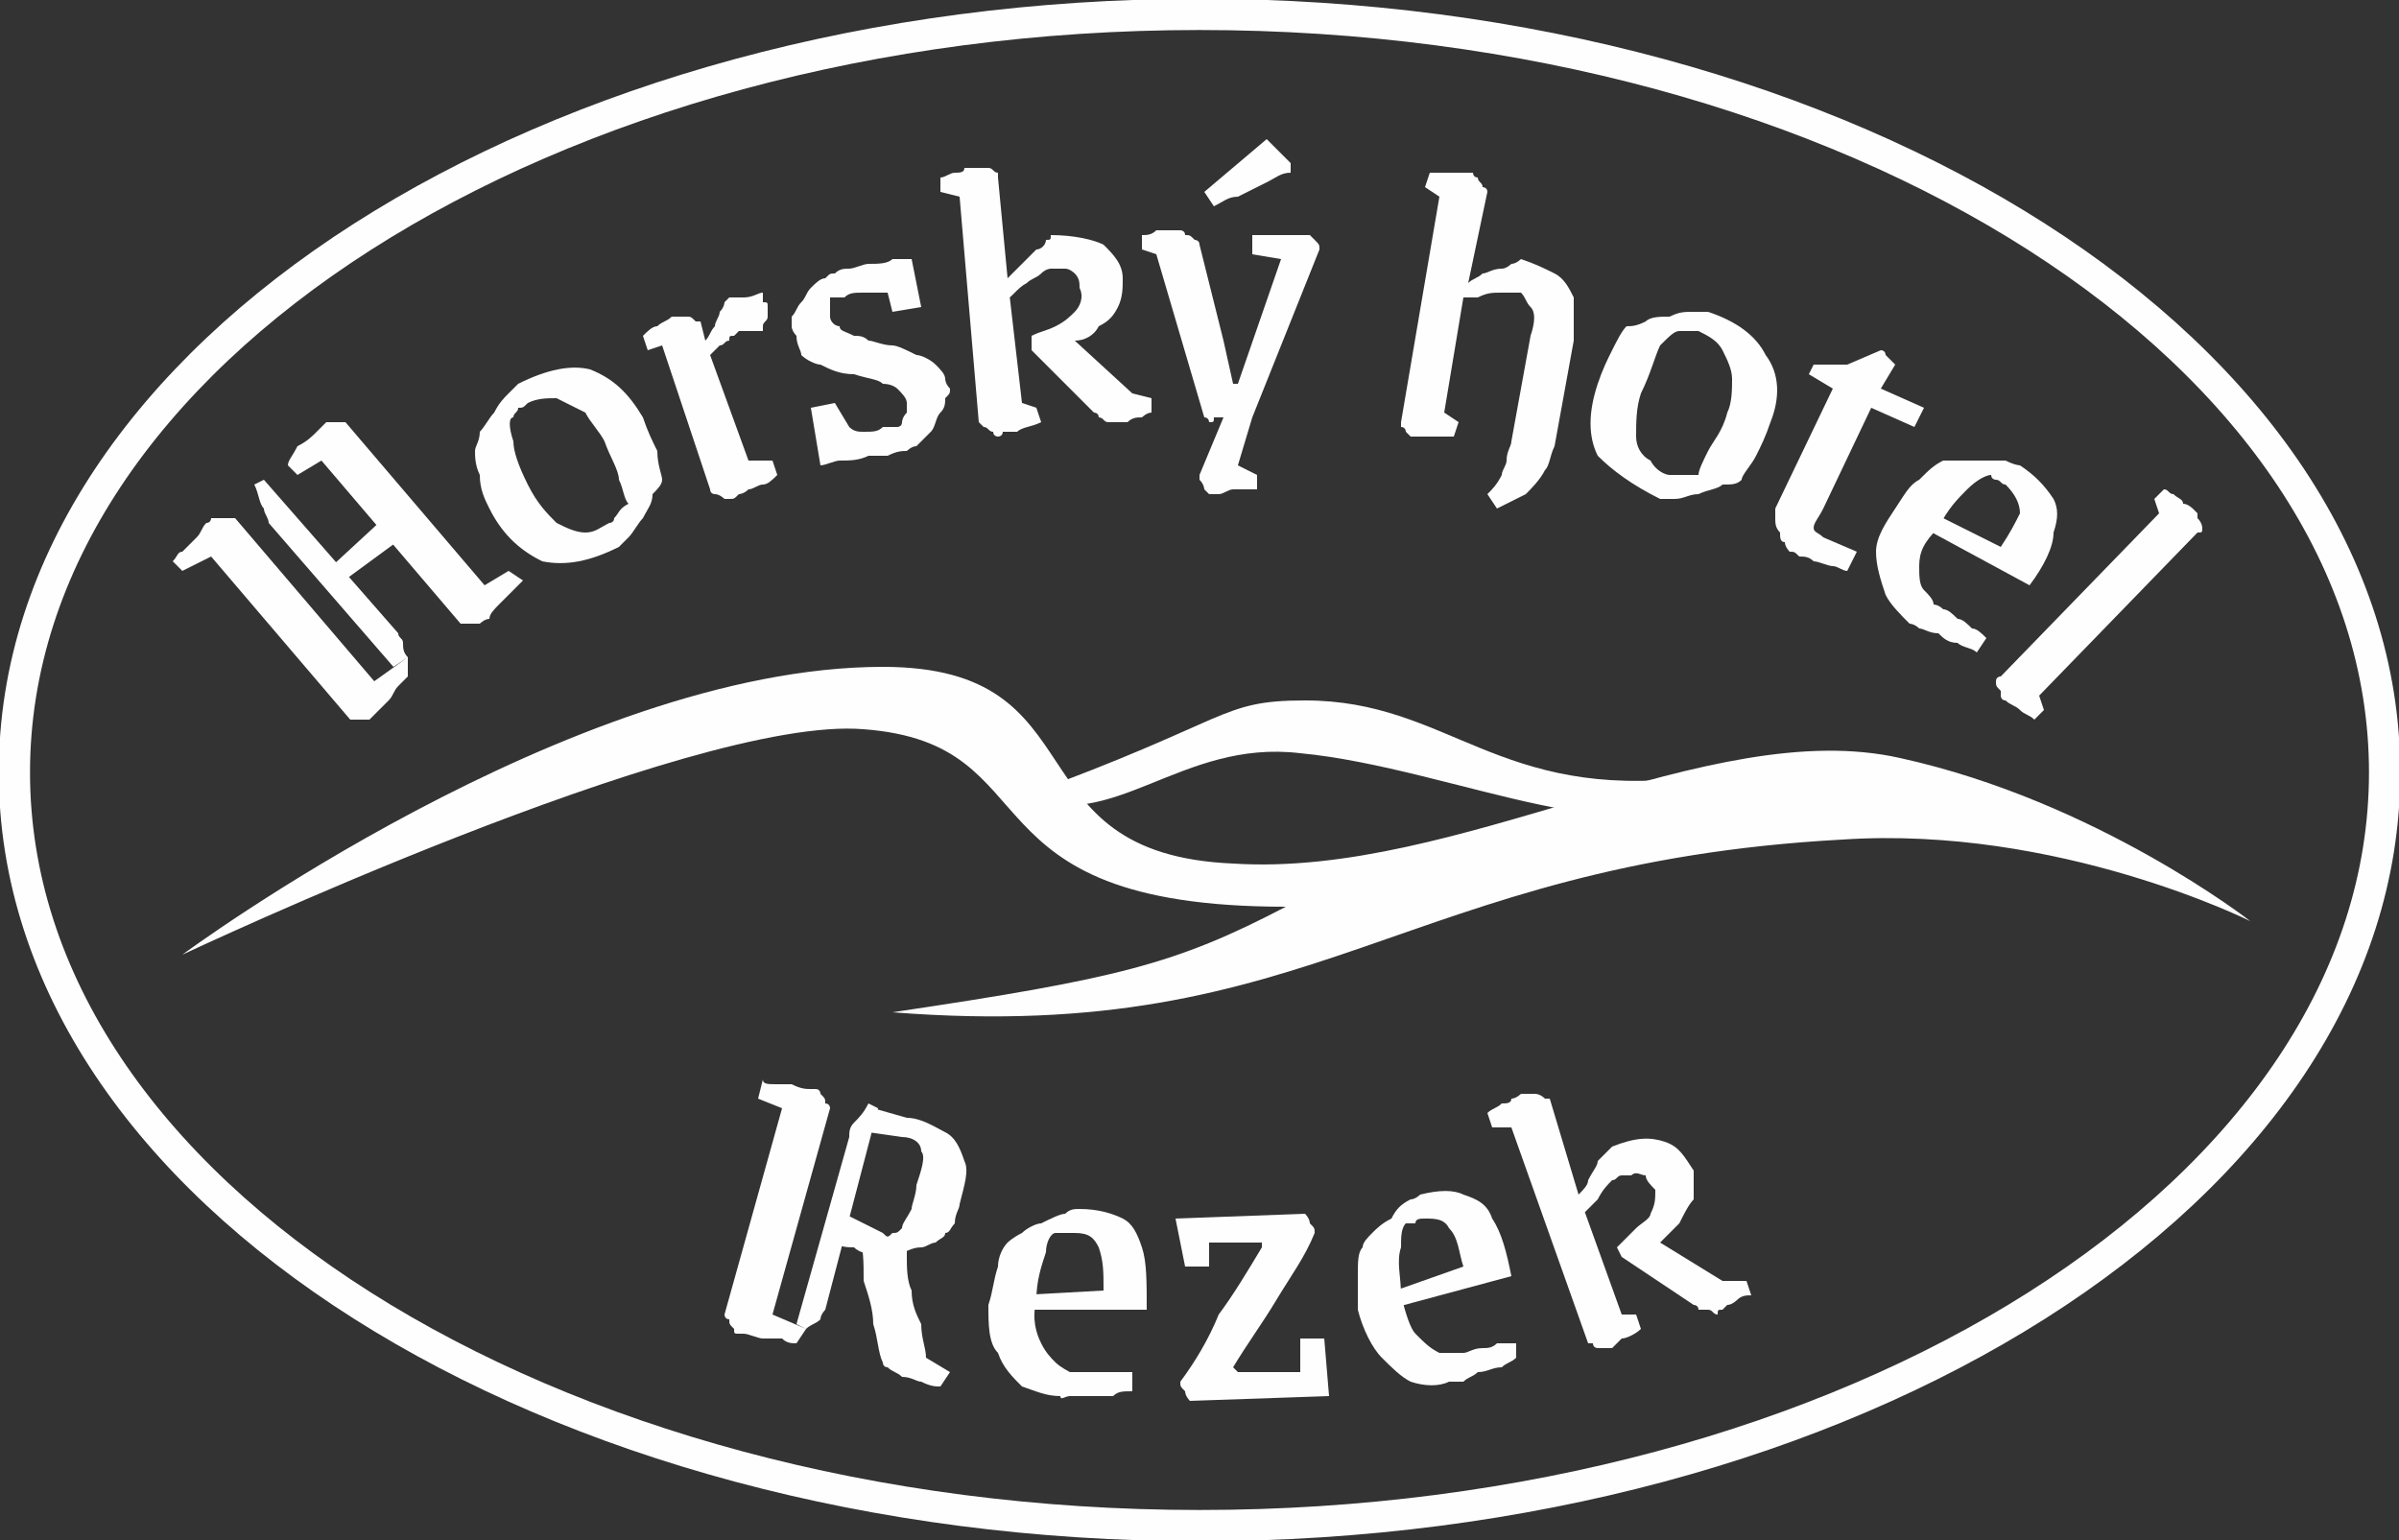
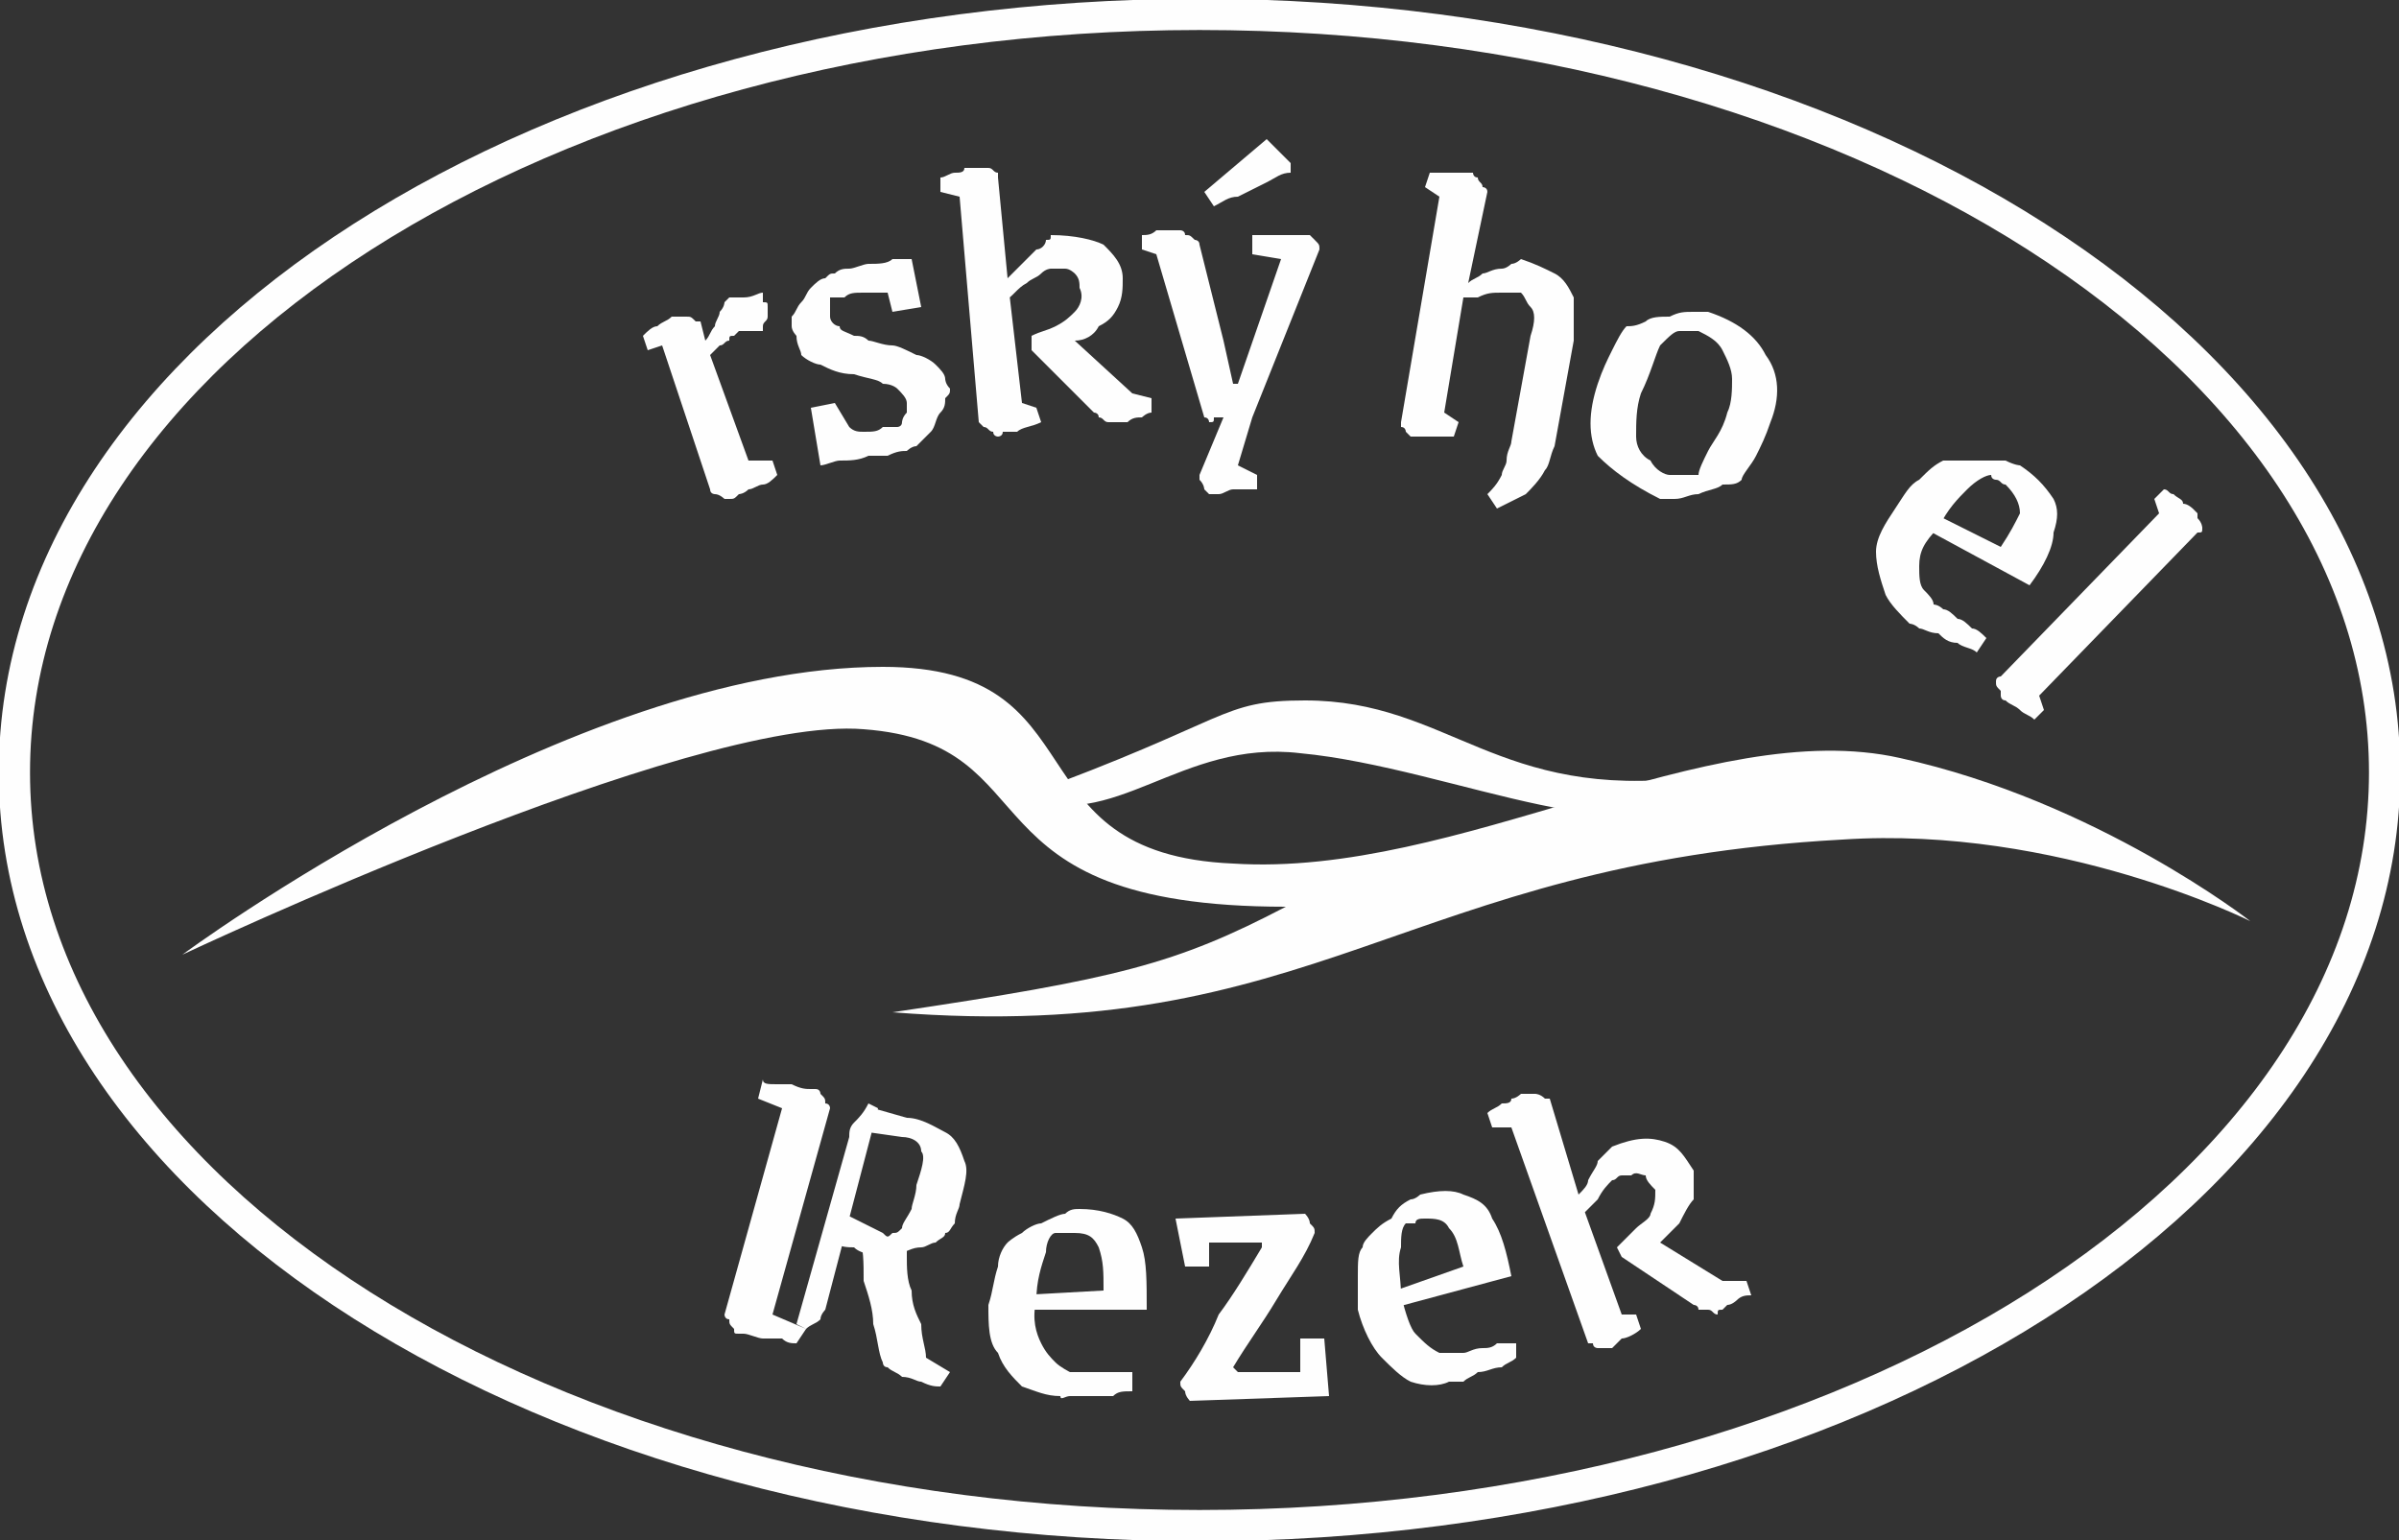
<svg xmlns="http://www.w3.org/2000/svg" xml:space="preserve" width="500px" height="321px" version="1.1" style="shape-rendering:geometricPrecision; text-rendering:geometricPrecision; image-rendering:optimizeQuality; fill-rule:evenodd; clip-rule:evenodd" viewBox="0 0 500 321">
  <rect x="0" y="0" width="500" height="321" fill="#333333" stroke="none" />
  <defs>
    <style type="text/css">
   
    .str0 {stroke:#FEFEFE;stroke-width:6.511}
    .fil0 {fill:none}
    .fil1 {fill:#FEFEFE}
    .fil2 {fill:#FEFEFE;fill-rule:nonzero}
   
  </style>
  </defs>
  <g id="Vrstva_x0020_1">
    <path class="fil0 str0" d="M497 161c0,87 -111,157 -247,157 -136,0 -247,-70 -247,-157 0,-87 111,-158 247,-158 136,0 247,71 247,158" />
    <g id="_2153626919680">
      <path class="fil1" d="M38 199c0,0 81,-60 146,-60 46,0 26,39 73,41 47,3 99,-31 139,-22 41,9 73,34 73,34 0,0 -40,-20 -85,-17 -92,5 -109,43 -198,36 47,-7 59,-10 82,-22 -69,0 -48,-34 -88,-37 -36,-3 -142,47 -142,47z" />
      <path class="fil1" d="M353 162c-8,19 -50,-2 -82,-5 -25,-3 -39,17 -58,9 44,-16 41,-20 59,-20 30,0 40,21 81,16z" />
    </g>
    <g id="_2153626919968">
-       <path class="fil2" d="M44 116l-6 3 -2 -2c1,-1 1,-2 2,-2 1,-1 2,-2 3,-3 1,-1 1,-2 2,-3 1,0 1,-1 1,-1 0,0 1,0 1,0 1,0 2,0 2,0 1,0 1,0 2,0l29 34 7 -5 0 4c0,0 -1,1 -2,2 -1,1 -1,2 -2,3 -1,1 -2,2 -3,3 -1,1 -1,1 -1,1 0,0 -1,0 -1,0 -1,0 -2,0 -2,0 -1,0 -1,0 -1,0l-29 -34zm9 -15l0 0 2 -1 28 32c0,1 1,1 1,2 0,1 0,2 1,3l-3 2 -26 -30c0,-1 -1,-2 -1,-3 -1,-1 -1,-3 -2,-5zm14 -5l0 0 -5 3 -2 -2c0,-1 1,-2 2,-4 2,-1 3,-2 4,-3 1,-1 2,-2 2,-2 0,0 0,0 1,0 1,0 1,0 2,0 1,0 1,0 1,0l29 34 5 -3 3 2c-1,1 -2,2 -2,2 -1,1 -2,2 -3,3 -1,1 -2,2 -2,3 -1,0 -2,1 -2,1 0,0 0,0 -1,0 -1,0 -1,0 -2,0 0,0 -1,0 -1,0l-29 -34zm0 24l0 0 13 -12 4 4 -15 11 -2 -3z" />
-       <path class="fil2" d="M129 114c-6,3 -11,4 -16,3 -4,-2 -8,-5 -11,-11 -1,-2 -2,-4 -2,-7 -1,-2 -1,-4 -1,-5 0,-1 1,-2 1,-4 1,-1 2,-3 3,-4 1,-2 2,-3 3,-4 1,-1 2,-2 2,-2 6,-3 11,-4 15,-3 5,2 8,5 11,10 1,3 2,5 3,7 0,3 1,5 1,6 0,1 -1,2 -2,3 0,2 -1,3 -2,5 -1,1 -2,3 -3,4 -1,1 -2,2 -2,2zm-2 -5l0 0c0,0 1,0 1,-1 1,-1 1,-2 3,-3 -1,-1 -1,-3 -2,-5 0,-2 -2,-5 -3,-8 -1,-2 -3,-4 -4,-6 -2,-1 -4,-2 -6,-3 -2,0 -4,0 -6,1 -1,1 -1,1 -2,1 0,1 -1,1 -1,2 -1,0 -1,2 0,5 0,2 1,5 3,9 2,4 4,6 6,8 2,1 4,2 6,2 2,0 3,-1 5,-2z" />
      <path class="fil2" d="M152 104c0,0 0,0 -1,0 0,0 -1,-1 -2,-1 0,0 -1,0 -1,-1l-10 -30 -3 1 -1 -3c1,-1 2,-2 3,-2 1,-1 2,-1 3,-2 1,0 1,0 1,0 1,0 1,0 2,0 1,0 1,0 2,1 1,0 1,0 1,0l1 4c1,-1 1,-2 2,-3 0,-1 1,-2 1,-3 1,-1 1,-2 1,-2 1,-1 1,-1 1,-1 1,0 2,0 3,0 2,0 3,-1 4,-1 0,1 0,1 0,2 1,0 1,0 1,1 0,0 0,0 0,1 0,0 0,1 0,1 0,1 -1,1 -1,2 0,0 0,1 0,1 -1,0 -1,0 -2,0 0,0 -1,0 -2,0 0,0 -1,0 -1,0 0,0 -1,1 -1,1 -1,0 -1,0 -1,1 -1,0 -1,1 -2,1 -1,1 -1,1 -2,2l8 22 5 0 1 3c-1,1 -2,2 -3,2 -1,0 -2,1 -3,1 -1,1 -2,1 -2,1 -1,1 -1,1 -2,1z" />
      <path class="fil2" d="M189 94c-1,0 -2,0 -4,1 -1,0 -3,0 -4,0 -2,1 -4,1 -6,1 -1,0 -3,1 -4,1l-2 -12 5 -1 3 5c1,1 2,1 3,1 2,0 3,0 4,-1 1,0 2,0 3,0 0,0 1,0 1,-1 0,0 0,-1 1,-2 0,-1 0,-2 0,-2 0,-1 -1,-2 -2,-3 0,0 -1,-1 -3,-1 -1,-1 -3,-1 -6,-2 -3,0 -5,-1 -7,-2 -1,0 -3,-1 -4,-2 0,-1 -1,-2 -1,-4 0,0 -1,-1 -1,-2 0,-1 0,-1 0,-2 1,-1 1,-2 2,-3 1,-1 1,-2 2,-3 1,-1 2,-2 3,-2 1,-1 1,-1 2,-1 1,-1 2,-1 3,-1 1,0 3,-1 4,-1 2,0 4,0 5,-1 1,0 3,0 4,0l2 10 -6 1 -1 -4c-1,0 -1,0 -2,0 -1,0 -2,0 -3,0 -2,0 -3,0 -4,1 -1,0 -1,0 -2,0 0,0 0,0 -1,0 0,1 0,1 0,2 0,0 0,1 0,2 0,1 1,2 2,2 0,1 1,1 3,2 1,0 2,0 3,1 1,0 3,1 5,1 1,0 3,1 5,2 1,0 3,1 4,2 1,1 2,2 2,3 0,0 0,1 1,2 0,1 0,1 -1,2 0,1 0,2 -1,3 -1,1 -1,3 -2,4 -1,1 -2,2 -3,3 -1,0 -2,1 -2,1z" />
      <path class="fil2" d="M210 58l3 26 3 1 1 3c-2,1 -4,1 -5,2 -1,0 -2,0 -3,0 0,1 -1,1 -1,1 0,0 -1,0 -1,-1 -1,0 -1,-1 -2,-1 0,0 -1,-1 -1,-1l-4 -47 -4 -1 0 -3c1,0 2,-1 3,-1 1,0 2,0 2,-1 1,0 2,0 3,0 0,0 1,0 1,0 0,0 0,0 1,0 1,0 1,1 2,1 0,1 0,1 0,1l2 21 0 0zm22 30l0 0c0,0 0,0 -1,0 -1,0 -1,-1 -2,-1 0,-1 -1,-1 -1,-1l-13 -13 0 -3c2,-1 3,-1 5,-2 2,-1 3,-2 4,-3 1,-1 2,-3 1,-5 0,-1 0,-2 -1,-3 0,0 -1,-1 -2,-1 -1,0 -2,0 -3,0 0,0 -1,0 -2,1 -1,1 -2,1 -3,2 -2,1 -3,3 -5,4l0 -5 1 0c1,-1 2,-2 3,-3 1,-1 2,-2 3,-3 1,0 2,-1 2,-2 1,0 1,0 1,-1 5,0 9,1 11,2 2,2 4,4 4,7 0,2 0,4 -1,6 -1,2 -2,3 -4,4 -1,2 -3,3 -5,3l12 11 4 1 0 3c-1,0 -2,1 -2,1 -1,0 -2,0 -3,1 -1,0 -1,0 -2,0 0,0 -1,0 -1,0z" />
      <path class="fil2" d="M252 103c0,0 0,0 -1,-1 0,0 0,-1 -1,-2 0,0 0,-1 0,-1l5 -12c-1,0 -1,0 -2,0 0,1 0,1 -1,1 0,0 0,-1 -1,-1l-10 -34 -3 -1 0 -3c1,0 2,0 3,-1 1,0 2,0 3,0 1,0 2,0 2,0 0,0 1,0 1,1 1,0 1,0 2,1 0,0 1,0 1,1l5 20 2 9 1 0 9 -26 -6 -1 0 -4c1,0 3,0 4,0 1,0 2,0 3,0 1,0 2,0 3,0 1,0 1,0 1,0 0,0 1,0 1,0 1,1 1,1 1,1 1,1 1,1 1,2l-14 35 -3 10 4 2 0 3c-2,0 -3,0 -5,0 -1,0 -2,1 -3,1 -1,0 -2,0 -2,0zm1 -60l0 0 -2 -3 13 -11 5 5 0 2c-2,0 -3,1 -5,2 -2,1 -4,2 -6,3 -2,0 -3,1 -5,2z" />
      <path class="fil2" d="M297 39l1 -3c1,0 2,0 3,0 0,0 1,0 2,0 1,0 2,0 2,0 1,0 1,0 2,0 0,0 0,1 1,1 0,1 1,1 1,2 0,0 1,0 1,1l-4 19 0 0c1,-1 2,-1 3,-2 1,0 2,-1 4,-1 1,0 2,-1 2,-1 1,0 2,-1 2,-1 3,1 5,2 7,3 2,1 3,3 4,5 0,3 0,6 0,9l-4 22c-1,2 -1,4 -2,5 -1,2 -3,4 -4,5 -2,1 -4,2 -6,3l-2 -3c1,-1 2,-2 3,-4 0,-1 1,-2 1,-3 0,-2 1,-3 1,-4l4 -22c1,-3 1,-5 0,-6 -1,-1 -1,-2 -2,-3 -1,0 -2,0 -2,0 0,0 -1,0 -2,0 -2,0 -3,0 -5,1 -1,0 -2,0 -3,0l-4 24 3 2 -1 3c-1,0 -3,0 -4,0 -1,0 -2,0 -3,0 -1,0 -1,0 -2,0 0,0 0,0 -1,-1 0,0 0,-1 -1,-1 0,-1 0,-1 0,-1l8 -47 -3 -2z" />
      <path class="fil2" d="M346 104c-6,-3 -10,-6 -13,-9 -2,-4 -2,-9 0,-15 1,-3 2,-5 3,-7 1,-2 2,-4 3,-5 1,0 2,0 4,-1 1,-1 3,-1 5,-1 2,-1 3,-1 5,-1 1,0 2,0 3,0 6,2 10,5 12,9 3,4 3,9 1,14 -1,3 -2,5 -3,7 -1,2 -3,4 -3,5 -1,1 -2,1 -4,1 -1,1 -3,1 -5,2 -2,0 -3,1 -5,1 -1,0 -2,0 -3,0zm2 -5l0 0c1,0 1,0 2,0 1,0 2,0 4,0 0,-1 1,-3 2,-5 1,-2 3,-4 4,-8 1,-2 1,-5 1,-7 0,-2 -1,-4 -2,-6 -1,-2 -3,-3 -5,-4 -1,0 -1,0 -2,0 -1,0 -1,0 -2,0 -1,0 -2,1 -4,3 -1,2 -2,6 -4,10 -1,3 -1,6 -1,9 0,2 1,4 3,5 1,2 3,3 4,3z" />
-       <path class="fil2" d="M373 115c0,0 -1,-1 -1,-2 -1,0 -1,-1 -1,-2 -1,-1 -1,-2 -1,-3 0,-1 0,-2 0,-2l12 -25 -5 -3 1 -2 7 0 7 -3c1,0 1,1 1,1 1,1 1,1 2,2l-3 5 9 4 -2 4 -9 -4 -10 21c-1,2 -2,3 -2,4 0,1 1,1 2,2l7 3 -2 4c-1,0 -2,-1 -3,-1 -1,0 -3,-1 -4,-1 -1,-1 -2,-1 -3,-1 -1,-1 -1,-1 -2,-1z" />
      <path class="fil2" d="M404 110c-3,3 -4,5 -4,8 0,2 0,4 1,5 1,1 2,2 2,3 0,0 1,0 2,1 1,0 2,1 3,2 1,0 2,1 3,2 1,0 2,1 3,2l-2 3c-1,-1 -3,-1 -4,-2 -2,0 -3,-1 -4,-2 -2,0 -3,-1 -4,-1 -1,-1 -2,-1 -2,-1 -2,-2 -4,-4 -5,-6 -1,-3 -2,-6 -2,-9 0,-3 2,-6 4,-9 2,-3 3,-5 5,-6 2,-2 3,-3 5,-4 0,0 2,0 3,0 2,0 4,0 5,0 2,0 4,0 5,0 2,1 3,1 3,1 3,2 5,4 7,7 1,2 1,4 0,7 0,3 -2,7 -5,11l-24 -13 2 -3 16 8c2,-3 3,-5 4,-7 0,-2 -1,-4 -3,-6 -1,0 -1,-1 -2,-1 0,0 -1,0 -1,-1 -1,0 -3,1 -5,3 -2,2 -4,4 -6,8z" />
      <path class="fil2" d="M417 145c0,0 0,0 0,-1 -1,-1 -1,-1 -1,-2 0,-1 1,-1 1,-1l33 -34 -1 -3 2 -2c1,0 1,1 2,1 1,1 2,1 2,2 1,0 2,1 2,1 1,1 1,1 1,1 0,0 0,1 0,1 1,1 1,2 1,2 0,1 0,1 -1,1l-33 34 1 3 -2 2c-1,-1 -2,-1 -3,-2 -1,-1 -2,-1 -3,-2 -1,0 -1,-1 -1,-1z" />
    </g>
    <g id="_2153626922016">
      <path class="fil2" d="M163 231l-5 -2 1 -4c0,1 1,1 3,1 1,0 2,0 3,0 2,1 3,1 4,1 1,0 1,0 1,0 1,0 1,1 1,1 1,1 1,1 1,2 1,0 1,1 1,1l-12 43 7 3 -2 3c-1,0 -2,0 -3,-1 -1,0 -3,0 -4,0 -1,0 -3,-1 -4,-1 -1,0 -1,0 -1,0 -1,0 -1,0 -1,-1 -1,-1 -1,-1 -1,-2 -1,0 -1,-1 -1,-1l12 -43zm18 -1l0 0 2 1 -11 42c0,0 -1,1 -1,2 -1,1 -2,1 -3,2l-2 -1 11 -39c0,-1 0,-2 1,-3 1,-1 2,-2 3,-4zm-5 23l0 0 8 4c1,1 1,1 2,0 1,0 1,0 2,-1 0,-1 1,-2 2,-4 0,-1 1,-3 1,-5 1,-3 2,-6 1,-7 0,-2 -2,-3 -4,-3l-7 -1 1 -5 7 2c3,0 6,2 8,3 2,1 3,3 4,6 1,2 0,5 -1,9 0,1 -1,2 -1,4 -1,1 -1,2 -2,2 0,1 -1,1 -2,2 -1,0 -2,1 -3,1 -2,0 -3,1 -4,1 -1,0 -3,1 -4,1 -1,0 -2,0 -2,0 -2,-1 -3,-1 -4,-2 -1,0 -3,0 -4,-1l2 -6zm8 31l0 0c-1,-2 -1,-5 -2,-8 0,-3 -1,-6 -2,-9 0,-4 0,-7 -1,-9l10 2 0 2c0,2 0,5 1,7 0,3 1,5 2,7 0,3 1,5 1,7l5 3 -2 3c-1,0 -2,0 -4,-1 -1,0 -2,-1 -4,-1 -1,-1 -2,-1 -3,-2 -1,0 -1,-1 -1,-1z" />
      <path class="fil2" d="M216 271c-1,4 0,7 1,9 1,2 2,3 3,4 1,1 3,2 3,2 1,0 1,0 2,0 1,0 2,0 4,0 1,0 2,0 4,0 1,0 2,0 3,0l0 4c-2,0 -3,0 -4,1 -2,0 -3,0 -5,0 -1,0 -3,0 -4,0 -1,0 -2,1 -2,0 -3,0 -5,-1 -8,-2 -2,-2 -4,-4 -5,-7 -2,-2 -2,-6 -2,-10 1,-3 1,-5 2,-8 0,-2 1,-4 2,-5 0,0 1,-1 3,-2 1,-1 3,-2 4,-2 2,-1 4,-2 5,-2 1,-1 2,-1 3,-1 4,0 7,1 9,2 2,1 3,3 4,6 1,3 1,7 1,13l-28 0 1 -3 18 -1c0,-4 0,-6 -1,-9 -1,-2 -2,-3 -5,-3 -1,0 -1,0 -2,0 0,0 -1,0 -2,0 -1,0 -2,2 -2,4 -1,3 -2,6 -2,10z" />
      <path class="fil2" d="M248 292c0,0 -1,-1 -1,-2 -1,-1 -1,-1 -1,-2 3,-4 6,-9 8,-14 3,-4 6,-9 9,-14l0 -1 -11 0 0 5 -5 0 -2 -10 27 -1c0,0 1,1 1,2 1,1 1,1 1,2 -2,5 -5,9 -8,14 -3,5 -6,9 -9,14l1 1 13 0 0 -7 5 0 1 12 -29 1z" />
      <path class="fil2" d="M292 270c1,4 2,7 3,8 2,2 3,3 5,4 1,0 3,0 4,0 0,0 0,0 1,0 1,0 2,-1 4,-1 1,0 2,0 3,-1 2,0 3,0 4,0l0 3c-1,1 -2,1 -3,2 -2,0 -3,1 -5,1 -1,1 -2,1 -3,2 -1,0 -2,0 -3,0 -2,1 -5,1 -8,0 -2,-1 -4,-3 -6,-5 -2,-2 -4,-6 -5,-10 0,-2 0,-5 0,-7 0,-3 0,-5 1,-6 0,-1 1,-2 2,-3 1,-1 2,-2 4,-3 1,-2 2,-3 4,-4 1,0 2,-1 2,-1 4,-1 7,-1 9,0 3,1 5,2 6,5 2,3 3,7 4,12l-26 7 -1 -3 17 -6c-1,-3 -1,-6 -3,-8 -1,-2 -3,-2 -5,-2 -1,0 -2,0 -2,1 -1,0 -1,0 -2,0 -1,1 -1,3 -1,5 -1,3 0,6 0,10z" />
      <path class="fil2" d="M329 249l9 25 3 0 1 3c-1,1 -3,2 -4,2 -1,1 -2,2 -2,2 -1,0 -1,0 -2,0 0,0 0,0 -1,0 0,0 -1,0 -1,-1 -1,0 -1,0 -1,0l-16 -45 -4 0 -1 -3c1,-1 2,-1 3,-2 1,0 2,0 2,-1 1,0 2,-1 2,-1 1,0 1,0 2,0 0,0 0,0 1,0 0,0 1,0 2,1 0,0 0,0 1,0l6 20 0 0zm29 25l0 0c-1,0 -1,-1 -2,-1 0,0 -1,0 -2,0 0,-1 -1,-1 -1,-1l-15 -10 -1 -2c1,-1 3,-3 4,-4 1,-1 3,-2 3,-3 1,-2 1,-3 1,-5 -1,-1 -2,-2 -2,-3 -1,0 -2,-1 -3,0 -1,0 -2,0 -2,0 -1,0 -1,1 -2,1 -1,1 -2,2 -3,4 -1,1 -2,2 -4,4l-1 -5 1 0c1,-1 2,-2 2,-3 1,-2 2,-3 2,-4 1,-1 2,-2 2,-2 1,-1 1,-1 1,-1 5,-2 8,-2 11,-1 3,1 4,3 6,6 0,2 0,4 0,6 -1,1 -2,3 -3,5 -1,1 -3,3 -4,4l13 8 5 0 1 3c-1,0 -2,0 -3,1 0,0 -1,1 -2,1 0,0 -1,1 -1,1 -1,0 -1,0 -1,1z" />
    </g>
  </g>
</svg>